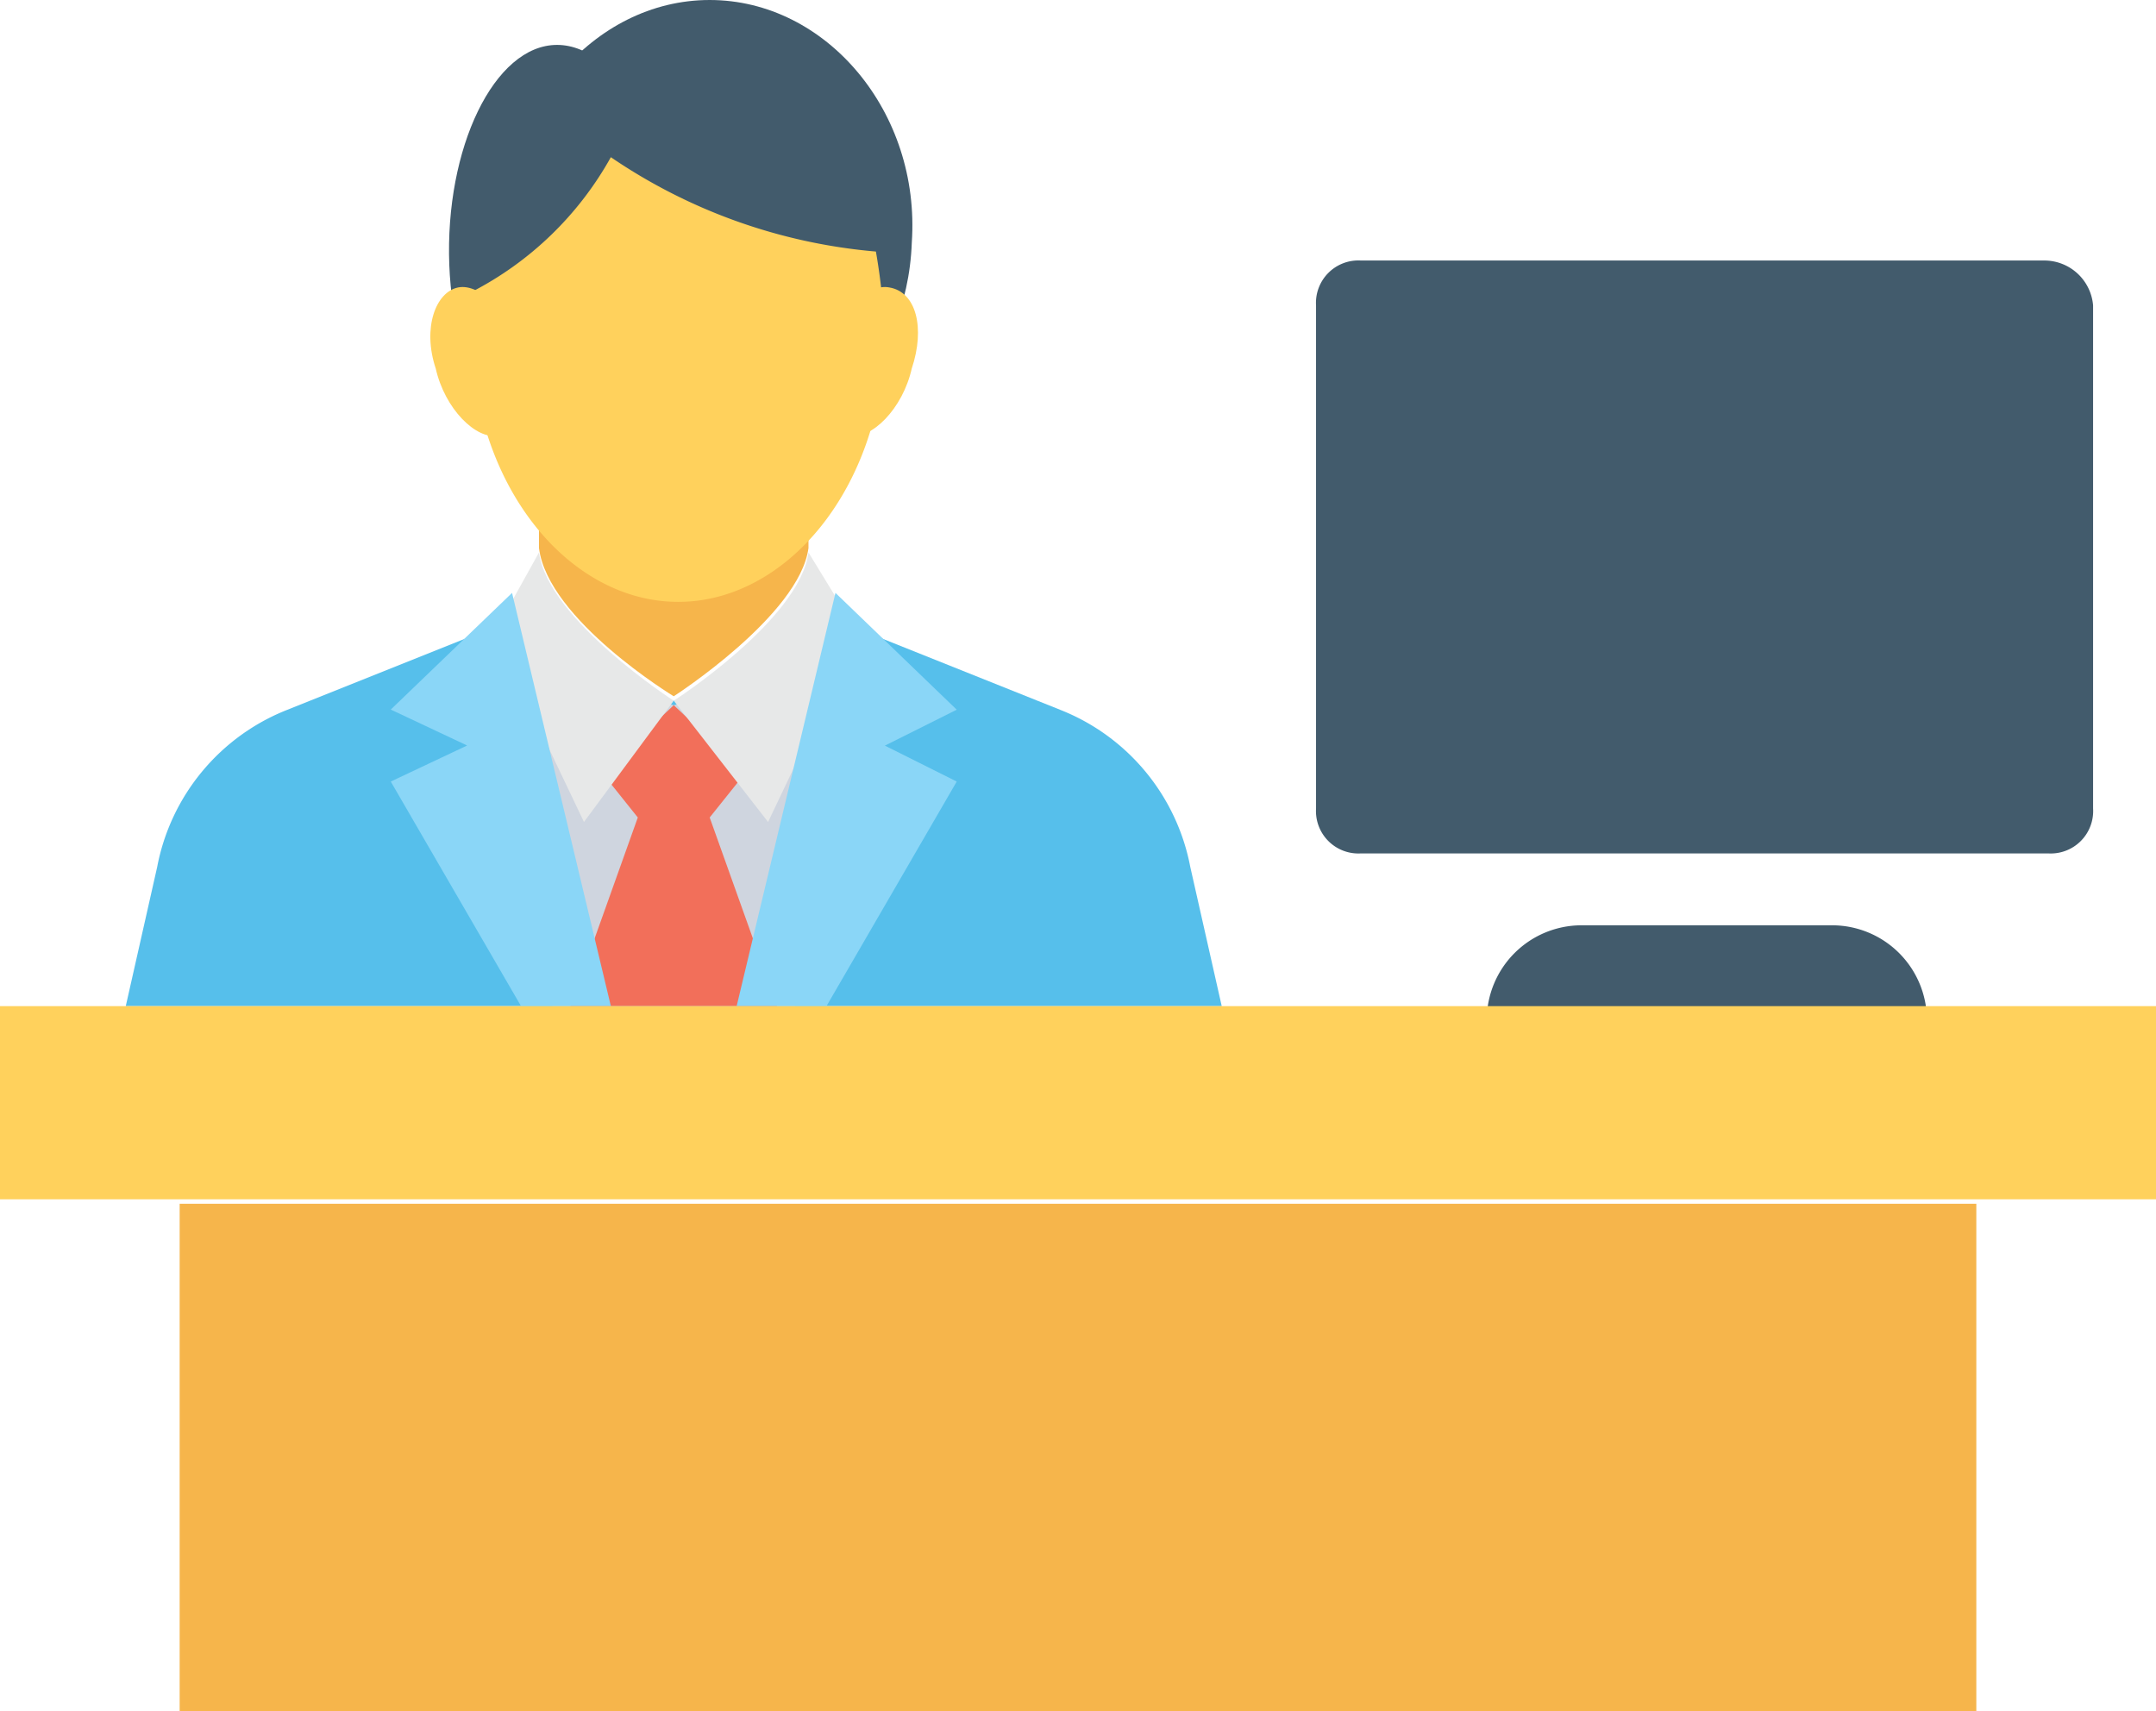
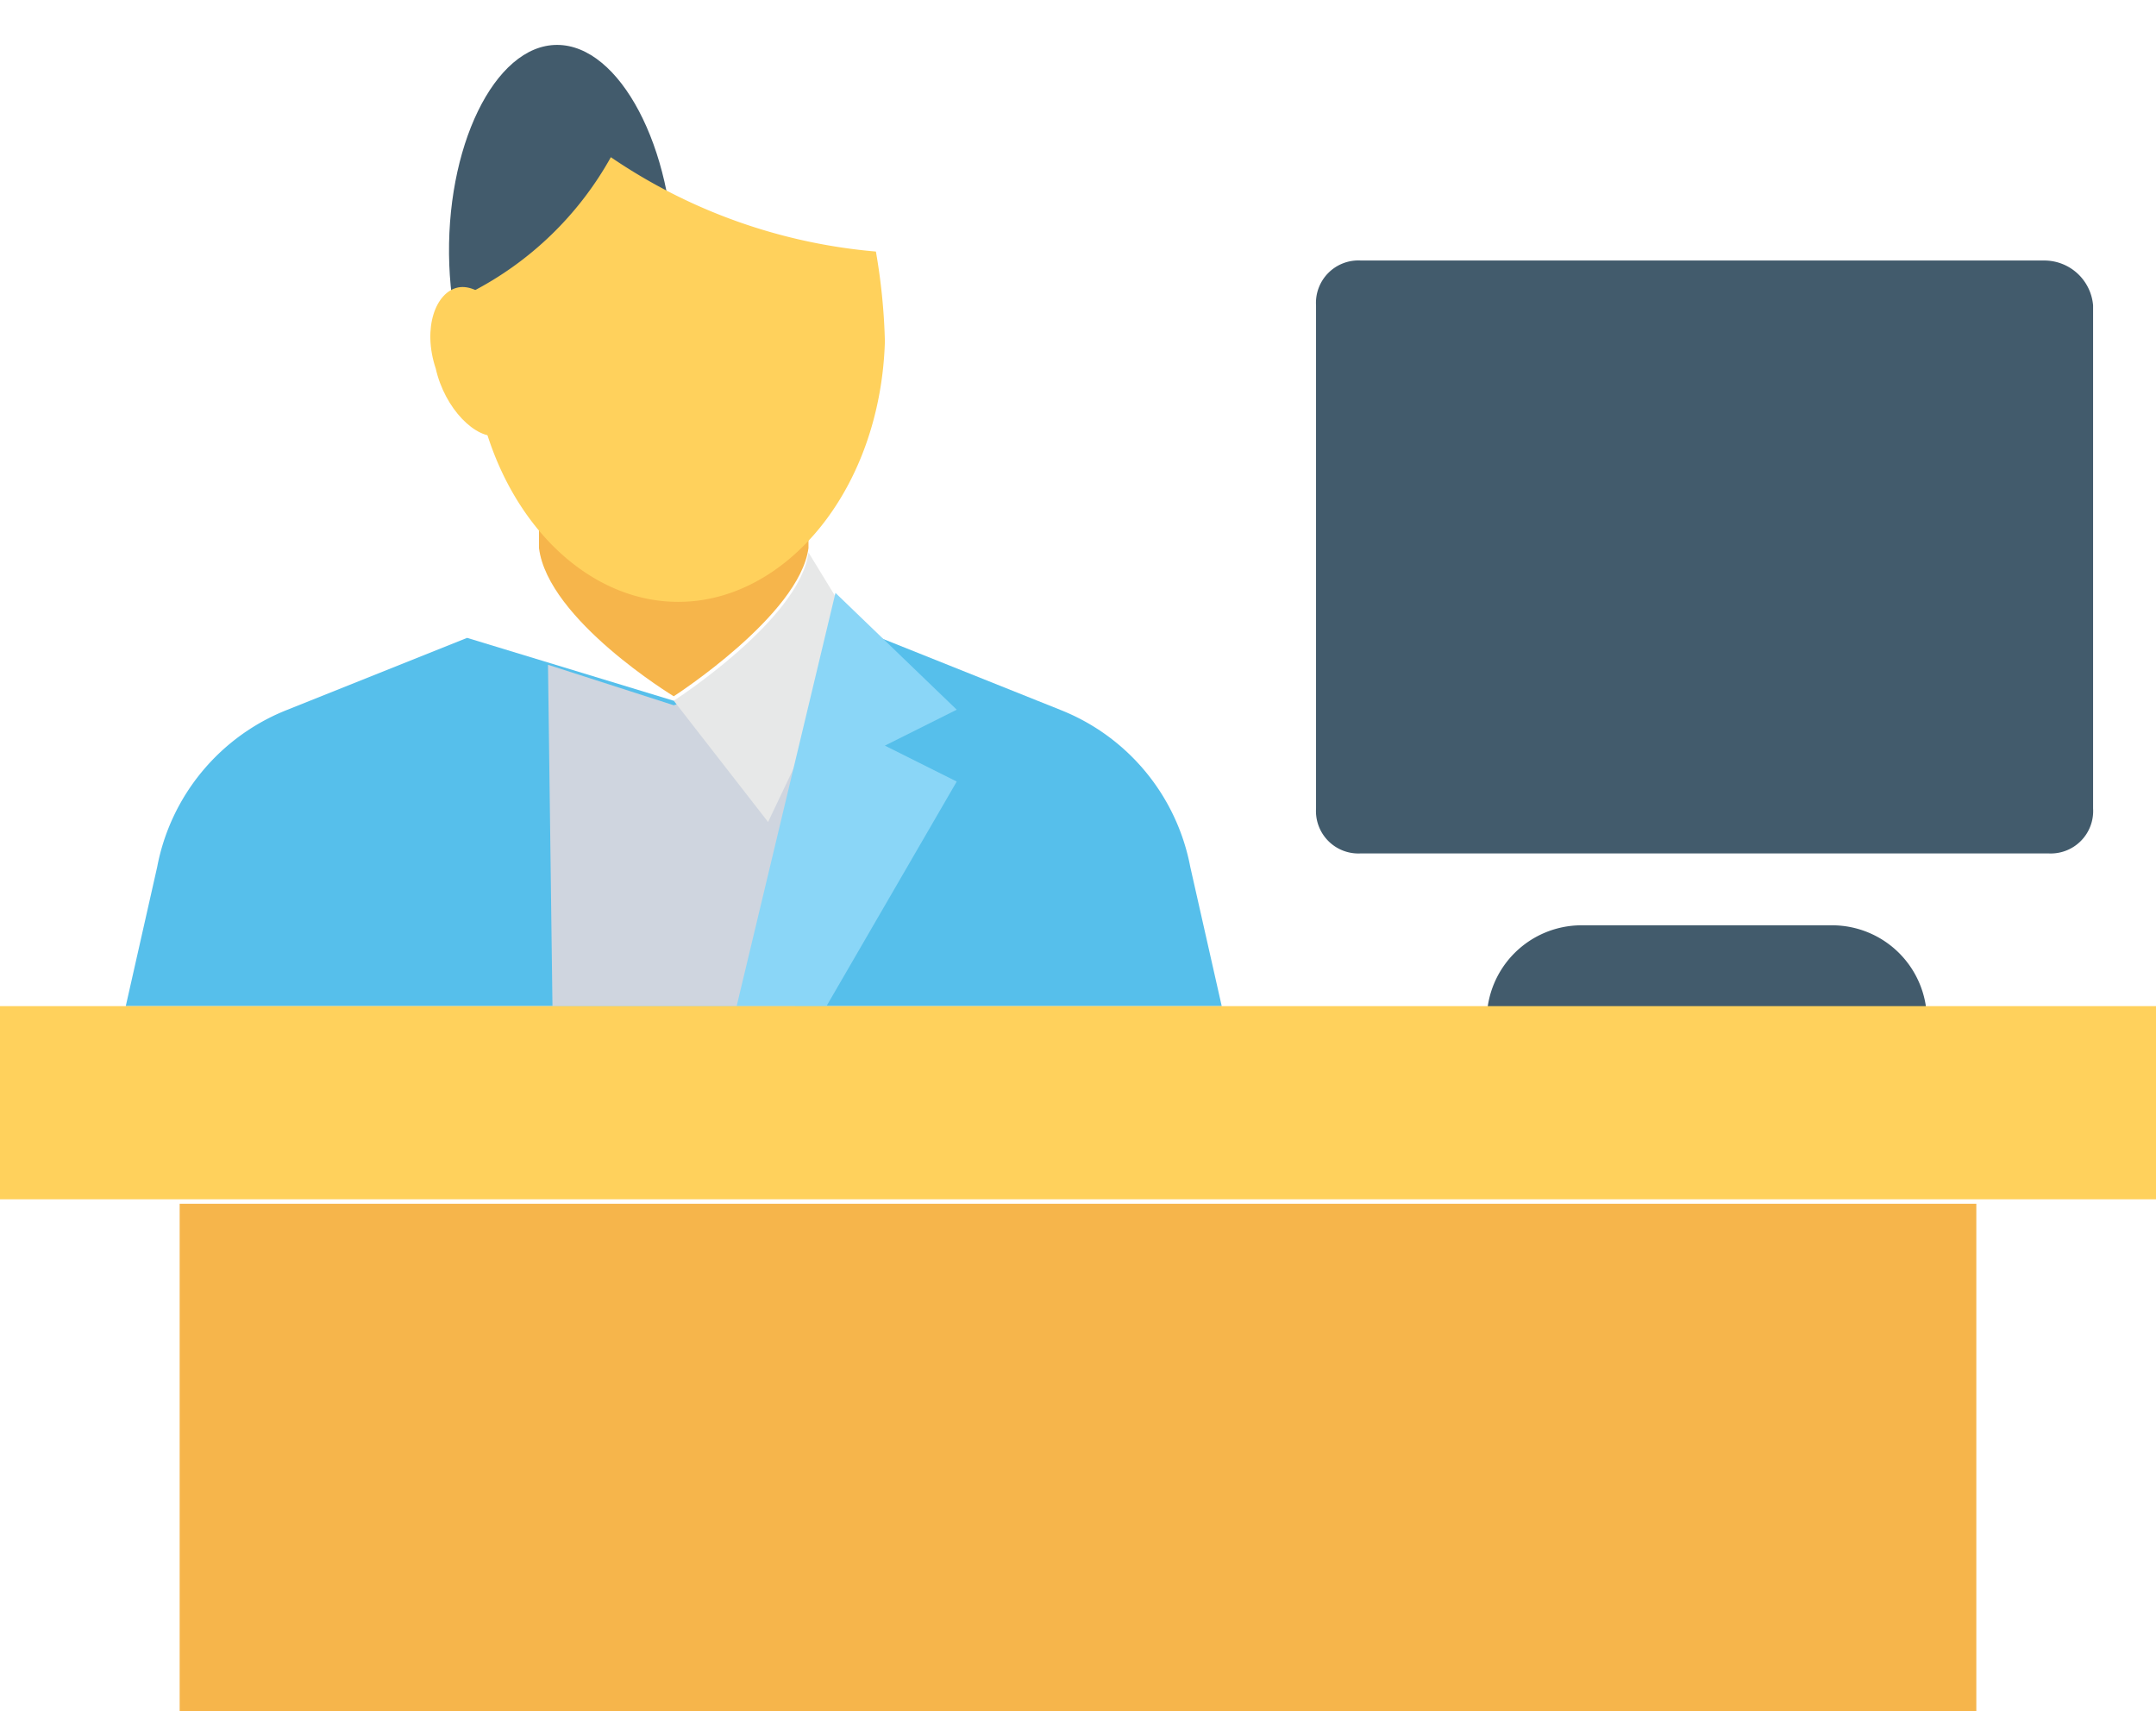
<svg xmlns="http://www.w3.org/2000/svg" id="Group_4569" data-name="Group 4569" width="90.546" height="71.871" viewBox="0 0 90.546 71.871">
  <defs>
    <clipPath id="clip-path">
      <rect id="Rectangle_792" data-name="Rectangle 792" width="90.546" height="71.871" fill="none" />
    </clipPath>
  </defs>
  <g id="Group_4414" data-name="Group 4414" clip-path="url(#clip-path)">
    <path id="Path_2026" data-name="Path 2026" d="M113.649,63.187h0a3.984,3.984,0,0,0-3.962-3.961H99.124a3.984,3.984,0,0,0-3.961,3.961Z" transform="translate(-32.724 -20.366)" fill="#425b6c" />
    <path id="Path_2027" data-name="Path 2027" d="M54.077,56.293H8.05l1.32-5.847a8.869,8.869,0,0,1,5.471-6.6l7.545-3.018,8.677,2.641,8.677-2.641,7.545,3.018a8.869,8.869,0,0,1,5.471,6.6Z" transform="translate(-2.768 -14.039)" fill="#56bfeb" />
    <path id="Path_2028" data-name="Path 2028" d="M45.45,56.887l.189-14.336-5.282,1.7-5.282-1.7.188,14.336Z" transform="translate(-12.061 -14.632)" fill="#cfd5df" />
-     <path id="Path_2029" data-name="Path 2029" d="M36.512,57.777H45.19L42.36,49.854l1.509-1.886-3.018-2.829-3.018,2.829,1.508,1.886Z" transform="translate(-12.555 -15.522)" fill="#f26f5a" />
    <path id="Path_2030" data-name="Path 2030" d="M43.125,41.588s5.282-3.4,5.659-6.225l2.075,3.395-3.773,7.923Z" transform="translate(-14.829 -12.16)" fill="#e7e8e8" />
    <path id="Path_2031" data-name="Path 2031" d="M50.923,55.305l5.47-9.432-3.018-1.509,3.018-1.509L51.3,37.95,47.15,55.305Z" transform="translate(-16.213 -13.05)" fill="#8ad6f7" />
-     <path id="Path_2032" data-name="Path 2032" d="M39.17,41.588s-5.282-3.4-5.659-6.225l-1.886,3.395L35.4,46.681Z" transform="translate(-10.875 -12.16)" fill="#e7e8e8" />
-     <path id="Path_2033" data-name="Path 2033" d="M25.012,45.873l5.471,9.432h3.773L30.106,37.95l-5.094,4.9,3.207,1.509Z" transform="translate(-8.601 -13.05)" fill="#8ad6f7" />
    <path id="Path_2034" data-name="Path 2034" d="M34.5,29.613V33.2c.377,3.018,5.659,6.225,5.659,6.225s5.282-3.4,5.659-6.225V29.613Z" transform="translate(-11.864 -10.183)" fill="#f6b54b" />
    <path id="Path_2035" data-name="Path 2035" d="M38.176,12.119c0,4.716-2.075,8.489-4.527,8.489s-4.716-3.773-4.9-8.489c-.189-4.9,1.886-9.244,4.527-9.244s4.9,4.339,4.9,9.244" transform="translate(-9.88 -0.989)" fill="#425b6c" />
-     <path id="Path_2036" data-name="Path 2036" d="M49.362,10.187c-.189,5.282-4.15,9.243-8.677,9.243s-8.3-4.15-8.489-9.243C32.007,4.717,35.968,0,40.873,0s8.866,4.716,8.489,10.186" transform="translate(-11.069 0)" fill="#425b6c" />
    <path id="Path_2037" data-name="Path 2037" d="M47.121,14.024a23.291,23.291,0,0,1-11.13-3.962,14.045,14.045,0,0,1-5.847,5.659,7.633,7.633,0,0,0,0,2.075c.189,6.225,4.15,10.941,8.677,10.941S47.31,24.022,47.5,17.8a25.609,25.609,0,0,0-.377-3.773" transform="translate(-10.337 -3.46)" fill="#ffd15c" />
-     <path id="Path_2038" data-name="Path 2038" d="M56.408,21.786c-.377,1.7-1.7,3.018-2.641,2.829s-1.321-1.7-.944-3.395,1.7-3.019,2.641-2.83c1.132.188,1.51,1.7.944,3.4" transform="translate(-18.115 -6.318)" fill="#ffd15c" />
    <path id="Path_2039" data-name="Path 2039" d="M27.769,21.786c.377,1.7,1.7,3.018,2.641,2.829s1.321-1.7.944-3.395-1.7-3.019-2.642-2.83-1.508,1.7-.943,3.4" transform="translate(-9.471 -6.318)" fill="#ffd15c" />
    <rect id="Rectangle_790" data-name="Rectangle 790" width="90.546" height="8.112" transform="translate(0 42.255)" fill="#ffd15c" />
    <rect id="Rectangle_791" data-name="Rectangle 791" width="75.455" height="21.316" transform="translate(7.545 50.555)" fill="#f6b54b" />
    <path id="Path_2040" data-name="Path 2040" d="M114.8,16.675H86.123a1.782,1.782,0,0,0-1.886,1.886V39.689a1.782,1.782,0,0,0,1.886,1.886h28.862a1.782,1.782,0,0,0,1.886-1.886V18.561a2.056,2.056,0,0,0-2.075-1.886" transform="translate(-28.967 -5.734)" fill="#425b6c" />
  </g>
</svg>